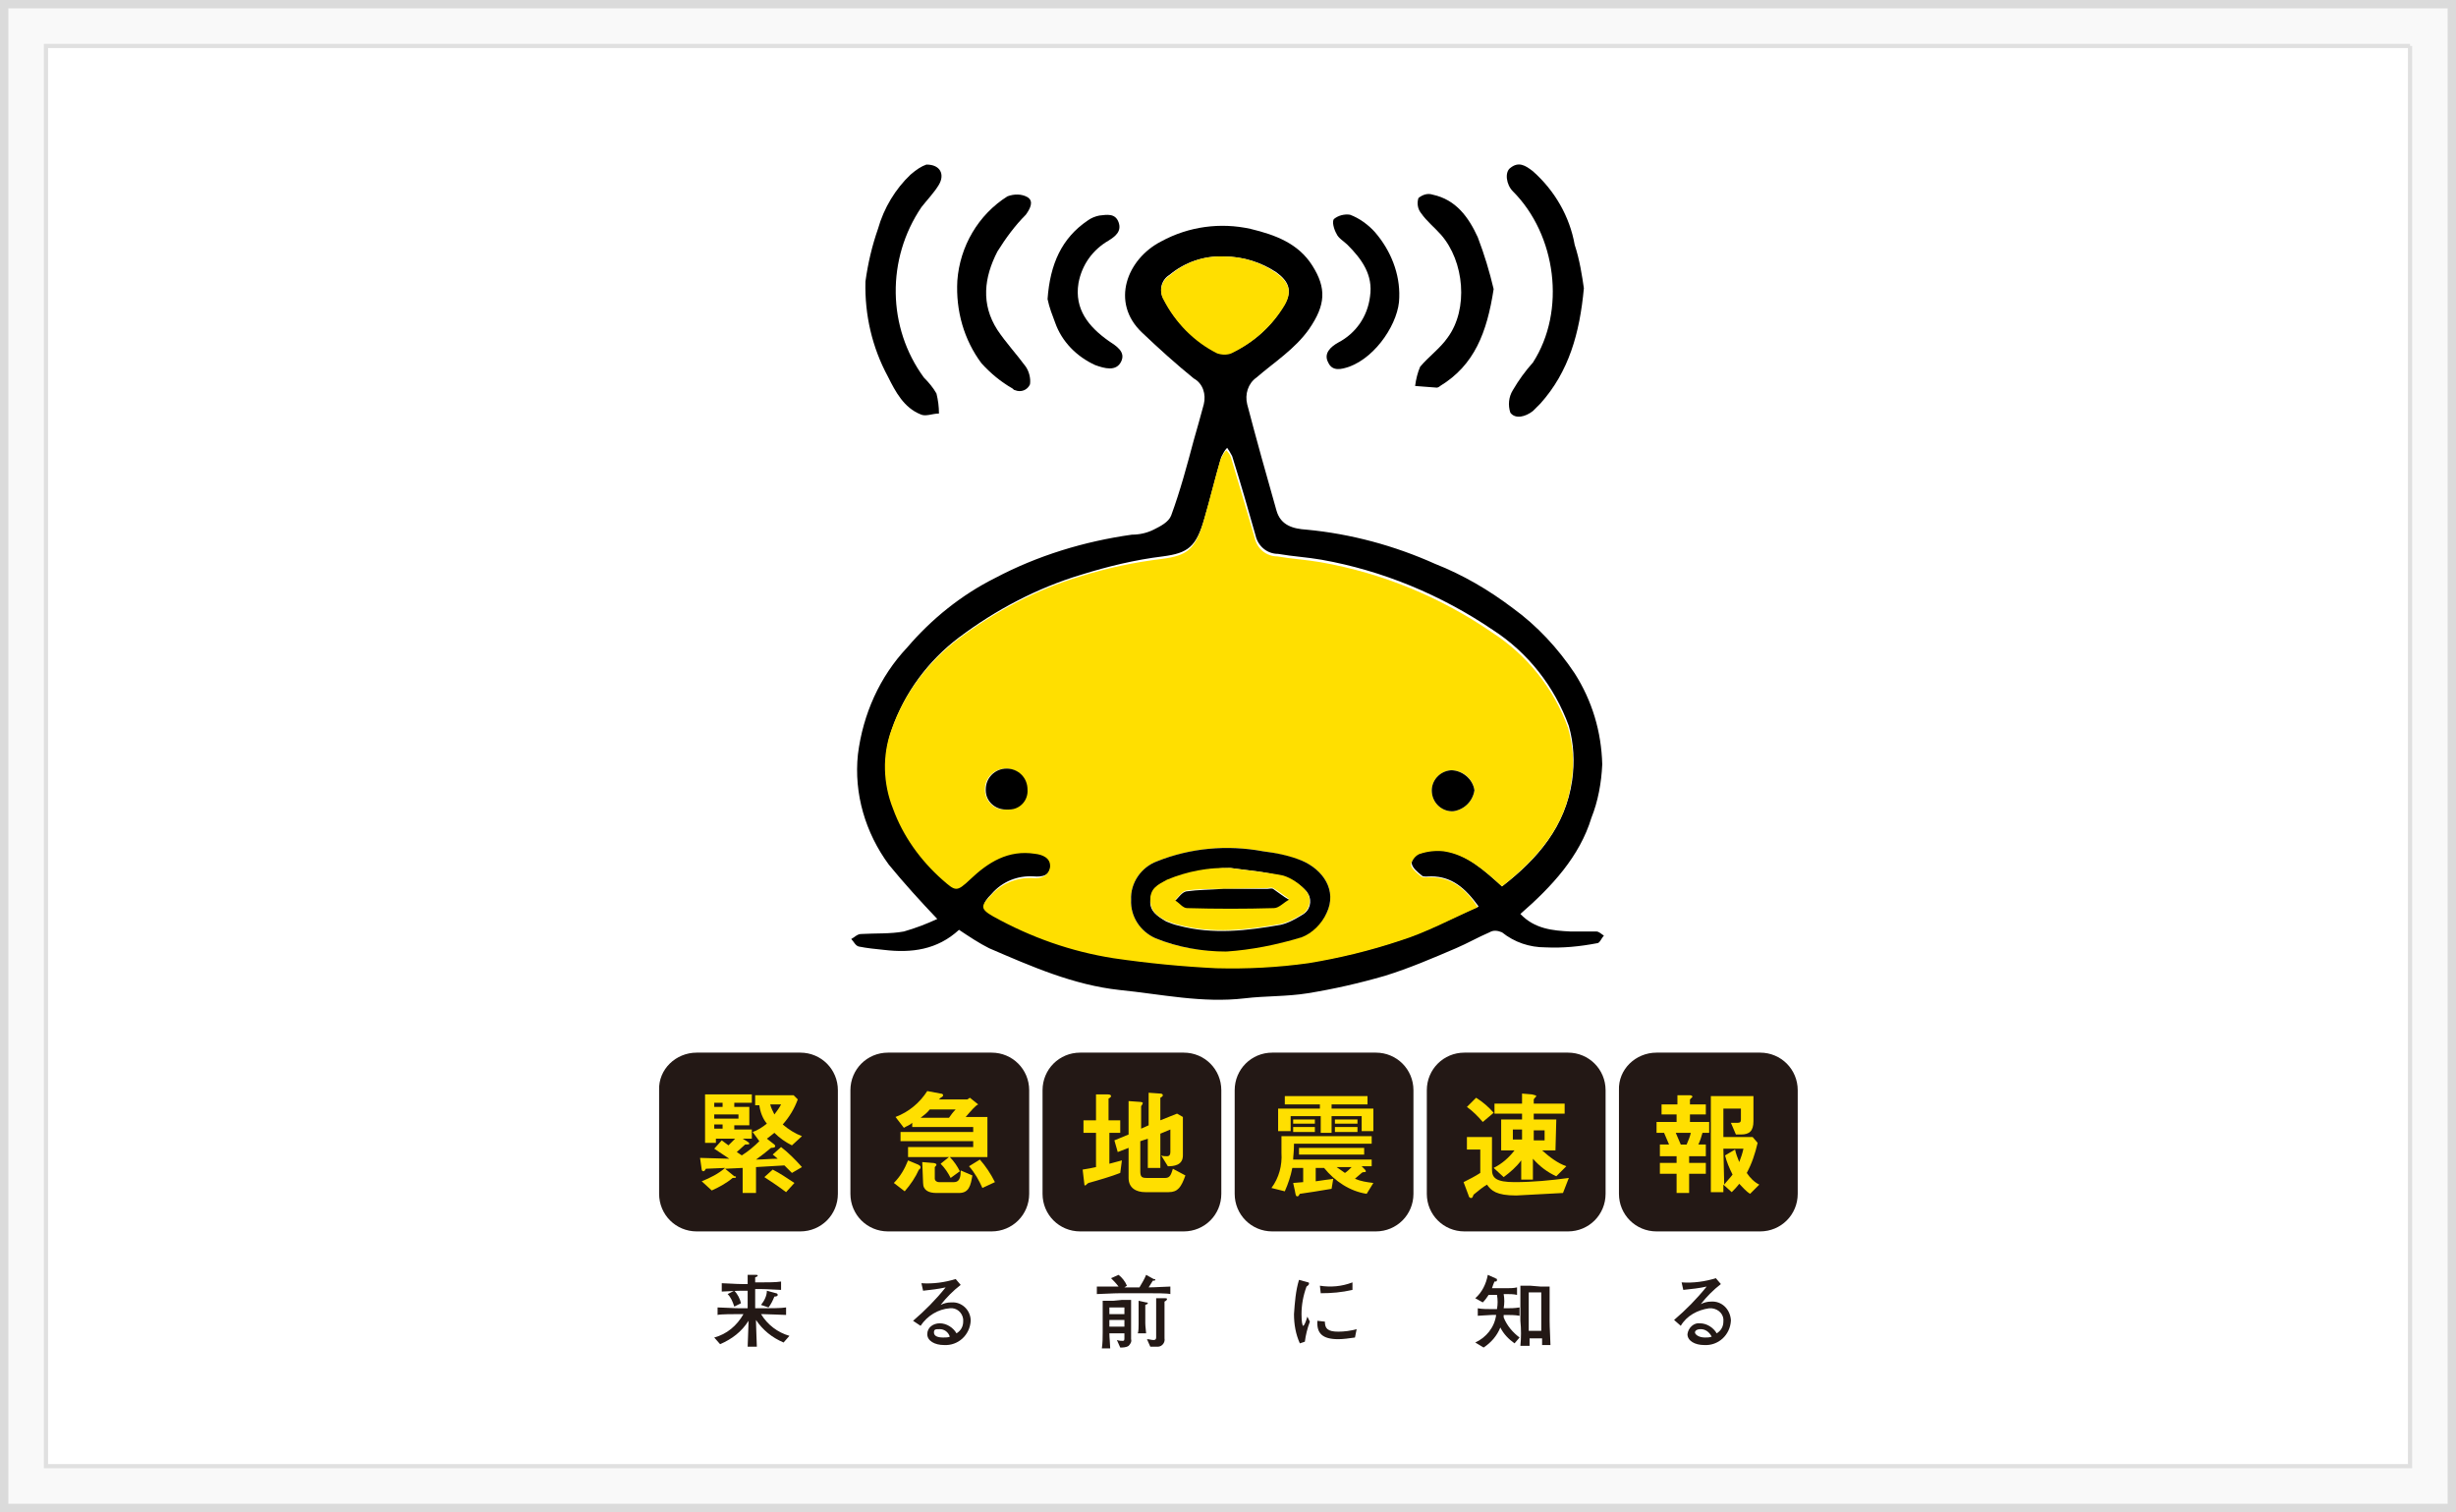
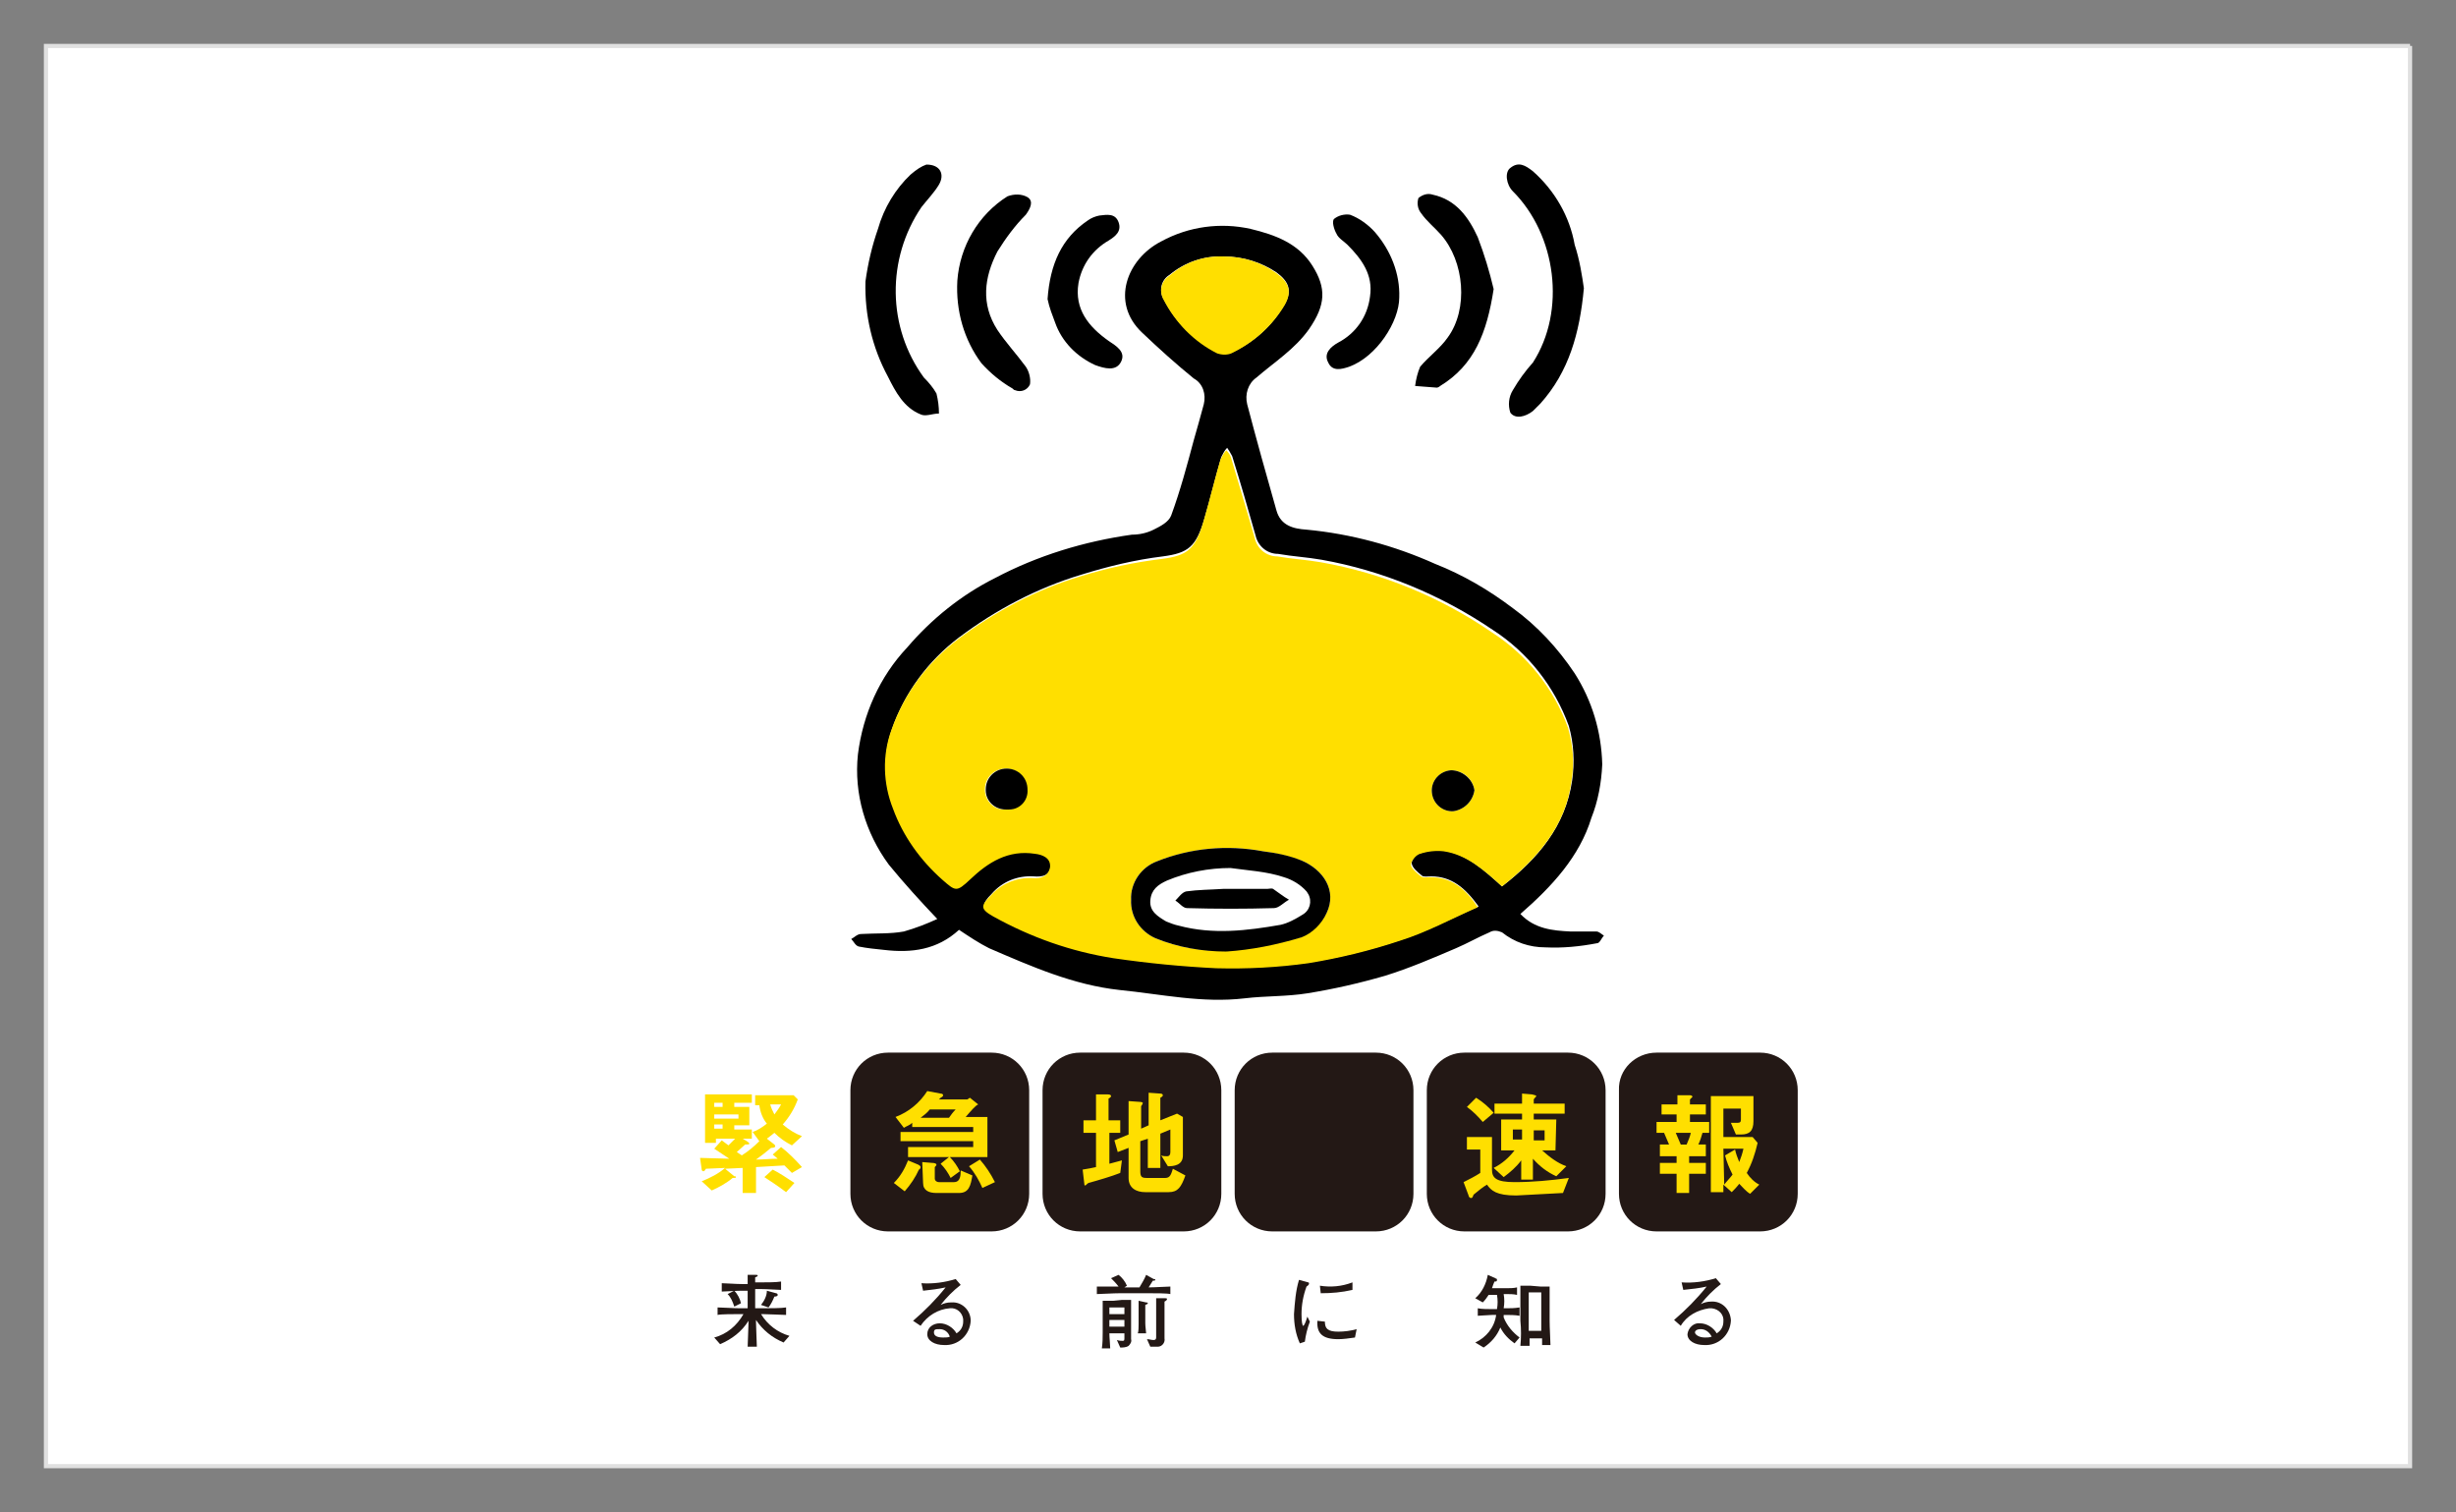
<svg xmlns="http://www.w3.org/2000/svg" version="1.1" id="レイヤー_1" x="0px" y="0px" viewBox="0 0 294 181" style="enable-background:new 0 0 294 181;" xml:space="preserve">
  <rect x="0" y="0" width="294" height="181" fill="#808080" stroke="none" />
  <style type="text/css">
	.st0{fill:#F9F9F9;stroke:#DBDBDB;stroke-miterlimit:10;}
	.st1{fill:#FFFFFF;stroke:#E0E0E0;stroke-width:0.5;stroke-miterlimit:10;}
	.st2{fill:#231815;}
	.st3{fill:#FFDF00;}
</style>
-   <polygon class="st0" points="293.5,0.5 0.5,0.5 0.5,180.5 293.5,180.5 293.5,0.5 " />
  <polyline class="st1" points="288.5,5.5 288.5,175.5 5.5,175.5 5.5,5.5 288.5,5.5 " />
  <g id="レイヤー_2_00000083782110663372583750000011309004695604702100_">
    <g id="レイヤー_1-2">
-       <path class="st2" d="M83.4,126h12.4c2.5,0,4.5,2,4.5,4.5v12.4c0,2.5-2,4.5-4.5,4.5H83.4c-2.5,0-4.5-2-4.5-4.5v-12.4    C78.8,128,80.9,126,83.4,126z" />
      <path class="st2" d="M106.3,126h12.4c2.5,0,4.5,2,4.5,4.5v12.4c0,2.5-2,4.5-4.5,4.5h-12.4c-2.5,0-4.5-2-4.5-4.5v-12.4    C101.8,128,103.8,126,106.3,126z" />
      <path class="st2" d="M129.3,126h12.4c2.5,0,4.5,2,4.5,4.5v12.4c0,2.5-2,4.5-4.5,4.5h-12.4c-2.5,0-4.5-2-4.5-4.5v-12.4    C124.8,128,126.8,126,129.3,126z" />
      <path class="st2" d="M152.3,126h12.4c2.5,0,4.5,2,4.5,4.5v12.4c0,2.5-2,4.5-4.5,4.5h-12.4c-2.5,0-4.5-2-4.5-4.5v-12.4    C147.8,128,149.8,126,152.3,126z" />
      <path class="st2" d="M175.3,126h12.4c2.5,0,4.5,2,4.5,4.5v12.4c0,2.5-2,4.5-4.5,4.5h-12.4c-2.5,0-4.5-2-4.5-4.5v-12.4    C170.8,128,172.8,126,175.3,126z" />
      <path class="st2" d="M198.3,126h12.4c2.5,0,4.5,2,4.5,4.5v12.4c0,2.5-2,4.5-4.5,4.5h-12.4c-2.5,0-4.5-2-4.5-4.5v-12.4    C193.7,128,195.8,126,198.3,126z" />
      <path class="st3" d="M85.5,133.4h2.9v0.5h-2.9V133.4z M96,139.7c-0.8-0.9-1.6-1.7-2.5-2.4l-1,0.9c0.1,0.1,0.4,0.3,0.6,0.5    c-0.9,0-1.7,0.1-2.6,0.1l0,0c0.7-0.5,1.2-0.9,1.8-1.4c0.4,0,0.5-0.1,0.5-0.2c0-0.1-0.1-0.2-0.1-0.2l-0.9-0.7    c0.3-0.2,0.5-0.4,0.9-0.7c0.6,0.6,1.3,1.1,2.1,1.5l1.2-1.1c-0.8-0.3-1.6-0.8-2.3-1.4c0.8-0.9,1.4-1.9,1.8-3l-0.5-0.5h-4.6v1.2h0.5    c0.1,0.8,0.4,1.6,0.9,2.2c-0.5,0.4-1.1,0.8-1.7,1l0.8,1.1c-0.6,0.6-1.3,1.2-2.1,1.7l-0.6-0.4c0.3-0.3,0.7-0.6,1-0.9    c0.3,0,0.5,0,0.5-0.1s-0.1-0.2-0.8-0.6l0,0h1.1v-1.1h-2.1v-0.5h1.8v-2.2h-1.8V132h2.1V131h-5.6v5.8h1.3v-0.5H88l-0.8,0.8l-0.8-0.6    l-0.9,1c0.6,0.4,1.2,0.8,1.8,1.2l0,0l-3.5-0.1l0.2,1.4c0,0.1,0.1,0.2,0.2,0.2c0.1,0,0.2-0.1,0.3-0.3l2.3-0.1l0,0    c-0.8,0.7-1.8,1.2-2.8,1.6l1.2,1.1c0.9-0.4,1.8-0.9,2.5-1.5c0.3,0,0.4,0,0.4-0.1c0-0.1-0.1-0.1-0.2-0.1l-1.1-0.9l2.1-0.1v3h1.6    v-3.1l3.4-0.2c0.3,0.3,0.6,0.6,0.9,0.9L96,139.7z M85.5,132.5V132h1v0.5H85.5z M85.5,135.1v-0.5h1v0.5H85.5z M93.5,132.2    c-0.2,0.4-0.5,0.8-0.8,1.2c-0.2-0.4-0.4-0.8-0.5-1.2H93.5z M95.1,141.6c-0.9-0.6-1.8-1.2-2.6-1.6l-1,0.9c0.6,0.4,1.4,0.9,2.6,1.8    L95.1,141.6z" />
      <path class="st3" d="M114.4,132.8c-0.3,0.3-0.6,0.7-0.8,1h-3.4l0,0c0.4-0.3,0.8-0.6,1.1-1H114.4z M108.2,135    c0.3-0.2,0.7-0.3,1-0.6v0.5h7.3v0.6h-8.7v1.1h8.7v0.7h-7.8v1.2h4.9l0,0l-1,0.8c0.5,0.5,0.9,1.1,1.2,1.7l1.1-0.8    c-0.3-0.6-0.7-1.2-1.2-1.7h4.5v-4.8h-2.6c0.6-0.7,1.2-1.4,1.5-1.5l-1-0.8l-0.3,0.2h-3.4l0.2-0.2c0.2-0.1,0.3-0.2,0.3-0.3    c0-0.1-0.1-0.2-0.3-0.2l-1.6-0.3c-0.9,1.4-2.2,2.5-3.8,3.1L108.2,135z M108.3,142.6c0.7-0.8,1.3-1.7,1.7-2.6    c0.1,0,0.2-0.2,0.2-0.3c0-0.1-0.1-0.2-0.3-0.3l-1.2-0.5c-0.4,1-0.9,1.9-1.7,2.7L108.3,142.6z M110.5,141.6c0,0.9,0.7,1.2,1.6,1.2    h2.7c1.2,0,1.4-0.9,1.6-2.1l-1.4-0.6c0,0.5,0,1.4-0.8,1.4h-1.8c-0.3,0-0.5-0.2-0.5-0.4c0,0,0,0,0,0v-1.4c0.1-0.1,0.2-0.2,0.2-0.3    s-0.2-0.2-0.5-0.2l-1.2-0.1L110.5,141.6z M119.1,141.5c-0.5-1-1.1-1.9-1.8-2.7l-1.3,0.8c0.7,0.8,1.2,1.7,1.6,2.6L119.1,141.5z" />
      <path class="st3" d="M134.1,140.4c-1,0.4-2.7,0.9-3.8,1.2c-0.2,0.1-0.3,0.3-0.4,0.3s-0.1-0.1-0.1-0.2l-0.2-1.7    c0.6-0.1,1.2-0.2,1.6-0.3v-4.1h-1.5v-1.5h1.5V131h1.4c0.3,0,0.4,0.1,0.4,0.2s-0.1,0.2-0.3,0.3v2.6h1.4v1.5h-1.3v3.7l1.5-0.4    L134.1,140.4z M141.9,140.7c-0.5,1.4-0.9,2-2,2h-2.8c-1.1,0-2-0.5-2-1.7v-3.6l-1.3,0.5l-0.4-1.4l1.7-0.7v-4l1.4,0.1    c0.2,0,0.3,0.1,0.3,0.1c0,0.1-0.1,0.3-0.2,0.4v2.7l0.9-0.4v-3.9l1.4,0.1c0.2,0,0.3,0.1,0.3,0.2s-0.1,0.2-0.3,0.3v2.7l2-0.8    l0.7,0.4v4.6c0,1.2-1.1,1.3-1.8,1.3l-0.8-1.3c0.2,0.1,0.5,0.1,0.7,0.1c0.3,0,0.4-0.2,0.4-0.5v-2.7l-1.2,0.5v4.1h-1.5v-3.5    l-0.9,0.3v3.6c0,0.7,0.2,0.8,0.8,0.8h2.2c0.6,0,0.7-0.5,0.9-1.1L141.9,140.7z" />
-       <path class="st3" d="M161.8,139.7c-0.3,0.3-0.5,0.5-0.8,0.7c-0.3-0.2-0.7-0.5-1-0.7H161.8z M159.4,135.6v-2h3.6v1.8h1.4v-2.7h-5    v-0.5h4.3v-1h-9.9v1h4.2v0.5h-5v2.7h1.5v-1.8h3.6v2L159.4,135.6z M164.2,139.7v-0.9h-9.4c0-0.4,0.1-0.9,0.1-1.9h9.3v-0.9h-10.8    c0,0.7,0,1.4,0,2c0.1,1.5-0.3,3-1.2,4.2l1.6,0.4c0.4-0.9,0.7-1.8,0.9-2.8h1.3v1.7l-1.2,0.1l0.2,0.9c0.1,0.5,0.1,0.7,0.3,0.7    s0.2-0.2,0.3-0.3c0.8-0.1,2.6-0.4,3.8-0.6l0.2-1.2l-2.1,0.3v-1.6h1c1.3,1.6,3.1,2.8,5.1,3.1l0.8-1.3c-0.8-0.1-1.5-0.2-2.2-0.5    c0.3-0.3,0.6-0.5,0.8-0.7c0.2-0.2,0.5,0,0.5-0.2c0-0.1-0.1-0.2-0.2-0.3l-0.3-0.3H164.2z M157.4,134.9h-2.6v0.6h2.6L157.4,134.9z     M162.5,134.9h-2.7v0.6h2.7L162.5,134.9z M163.3,138.2v-0.8h-7.8v0.8H163.3z M157.4,134h-2.6v0.5h2.6L157.4,134z M162.5,134h-2.7    v0.5h2.7L162.5,134z" />
      <path class="st3" d="M181.1,135.2h1.1v1.2h-1.1V135.2z M186.3,134h-2.7v-0.7h3.7v-1.2h-3.7v-0.5c0.1-0.2,0.3-0.3,0.3-0.4    c0-0.1-0.2-0.1-0.5-0.2l-1.2-0.1v1.2h-3.3v1.2h3.3v0.7h-2.5v3.7h1.6c-0.7,0.9-1.5,1.6-2.5,2.1l1.2,1.1c0.8-0.6,1.5-1.2,2.1-2l0,0    v2.3h1.4v-2.5c0.8,0.9,1.7,1.6,2.8,2.1l1.2-1.2c-1.1-0.4-2-1.1-2.9-1.9h1.6L186.3,134z M183.6,136.5v-1.2h1.3v1.2H183.6z     M178.8,133.2c-0.6-0.7-1.3-1.3-2.1-1.8l-1.1,1.1c0.7,0.5,1.3,1.1,1.9,1.8L178.8,133.2z M187.1,142.8l0.7-1.8    c-2.2,0.3-4.3,0.5-6.5,0.5c-2.2,0-2.7-0.5-2.7-1.5v-3.9h-3v1.5h1.6v2.8c-0.6,0.4-1.4,0.8-2,1.1l0.6,1.6c0,0.1,0.1,0.3,0.3,0.3    s0.2-0.2,0.3-0.4c0.6-0.5,1.1-0.9,1.6-1.2c0.5,0.7,1.1,1.3,3.5,1.3L187.1,142.8z" />
      <path class="st3" d="M202.4,135.6c-0.1,0.5-0.3,0.9-0.5,1.4h-0.7c-0.2-0.5-0.4-0.9-0.6-1.4H202.4z M200.7,132.2h-1.8v1.2h1.8v0.9    h-2.4v1.3h0.9c0.2,0.5,0.4,0.9,0.6,1.4h-1.1v1.4h2v0.8h-2v1.3h2v2.3h1.5v-2.3h2v-1.3h-2v-0.8h2V137h-0.9c0.2-0.4,0.4-1,0.5-1.4    h0.8v-1.3h-2.3v-0.9h1.9v-1.2h-1.9v-0.6c0.1-0.1,0.3-0.3,0.3-0.3c0-0.1-0.1-0.2-0.3-0.2h-1.5V132.2z M210.6,141.8    c-0.6-0.3-1.1-0.8-1.5-1.4c0.6-1.1,1-2.3,1.3-3.6l-0.6-0.7h-3.5v-3.4h2.1v1.3c0,0.3-0.1,0.4-0.4,0.4h-0.8l0.6,1.4h0.6    c1,0,1.5-0.4,1.5-1.6v-3h-5.1v11.5h1.5v-0.9l1,0.9c0.3-0.3,0.6-0.6,0.9-1c0.4,0.4,0.8,0.9,1.3,1.2L210.6,141.8z M206.3,137.5h2.4    c-0.1,0.5-0.3,1.1-0.5,1.6c-0.2-0.5-0.4-1-0.5-1.5l-1.2,0.7c0.2,0.8,0.5,1.5,0.9,2.3c-0.3,0.4-0.7,0.8-1,1.2L206.3,137.5z" />
      <path class="st2" d="M90.5,152.6c0.1,0,0.2,0,0.2,0.1s-0.1,0.1-0.3,0.2c0,0.1,0,0.4,0,0.6h0.7c0.7,0,1.8,0,2.4-0.1v1    c-0.4,0-1.7-0.1-2.4-0.1h-0.7c0,0.3,0,0.6,0,0.9v1.4h0.9c0.7,0,2.3,0,2.8-0.1v0.9c-0.4,0-2.1-0.1-2.8-0.1h-0.2    c0.8,1.3,2,2.2,3.4,2.6l-0.7,0.8c-1.4-0.6-2.5-1.5-3.3-2.7l0,0v0.3c0,0.6,0.1,2.5,0.1,2.9h-1.1c0-0.4,0.1-2.3,0.1-2.8v-0.3l0,0    c-0.8,1.3-2,2.2-3.4,2.8l-0.7-0.8c1.5-0.4,2.7-1.4,3.5-2.8h-0.4c-0.7,0-2.4,0-2.7,0.1v-0.9c0.4,0,2,0.1,2.7,0.1h0.9v-1.3    c0-0.2,0-0.6,0-0.8h-0.7c-0.7,0-2,0.1-2.4,0.1v-1c0.4,0,1.7,0.1,2.4,0.1h0.7c0-0.3,0-0.8,0-1.1L90.5,152.6z M87.9,154.5    c0.4,0.4,0.7,1,0.8,1.5l-0.8,0.4c-0.2-0.6-0.4-1.1-0.8-1.5L87.9,154.5z M92.9,154.8c0.1,0,0.2,0.1,0.2,0.2c0,0.1-0.1,0.2-0.4,0.2    c-0.2,0.5-0.4,0.9-0.7,1.3l-0.9-0.3c0.4-0.5,0.7-1.1,0.7-1.7L92.9,154.8z" />
      <path class="st2" d="M113.7,160c-0.2,0.1-0.5,0.1-0.8,0.1c-0.7,0-1.1-0.2-1.1-0.6s0.2-0.4,0.7-0.4    C113,159.1,113.5,159.4,113.7,160z M110.2,158.7c0.8-1.2,2.1-2,3.5-2.1c0.8-0.1,1.5,0.5,1.6,1.3c0,0.1,0,0.2,0,0.3    c0,0.6-0.3,1.1-0.8,1.4c-0.4-0.7-1.2-1.2-2-1.2c-0.8,0-1.5,0.5-1.5,1.3c0,0.8,0.9,1.3,2,1.3c1.7,0.1,3.1-1.2,3.2-2.9    c0-1.3-1.1-2.3-2.3-2.2c0,0-0.1,0-0.1,0c-0.4,0-0.8,0.1-1.2,0.3l0,0c0.7-0.9,1.5-1.7,2.4-2.4l-0.6-0.7c-1.3,0.4-2.7,0.6-4.1,0.5    l0.2,0.9c0.9-0.1,1.8-0.2,2.7-0.4c-1.2,1.5-2.5,2.8-3.9,4L110.2,158.7z" />
      <path class="st2" d="M134.6,158v0.8h-1.8V158H134.6z M133.3,155.7c-0.4,0-0.9,0-1.3,0c0,0.5,0,1.1,0,1.6v2.2c0,0.6,0,1.2-0.1,1.9    h1c0-0.4-0.1-1.3-0.1-1.8h1.8v0.5c0,0.3,0,0.4-0.2,0.4c-0.2,0-0.4,0-0.7-0.1l0.4,0.9c0.3,0,0.7,0,1-0.2c0.2-0.2,0.4-0.5,0.3-0.8    c0-0.5,0-1.2,0-1.8v-1.4c0-0.5,0-1,0-1.5c-0.3,0-0.7,0-1.1,0L133.3,155.7z M134.6,156.5v0.8h-1.8v-0.8H134.6z M136.3,155.7    c0,0.4,0,1,0,1.4v1.4c0,0.3,0,0.9-0.1,1.1h1c0-0.2-0.1-0.8-0.1-1.2v-1.1c0-0.3,0-0.8,0-1.1c0.2-0.1,0.3-0.1,0.3-0.2    s-0.1-0.1-0.2-0.1L136.3,155.7z M137.2,152.6c-0.2,0.5-0.5,1-0.8,1.5h-1.8l0.3-0.2c-0.2-0.5-0.6-1-1-1.3L133,153    c0.3,0.3,0.6,0.6,0.9,1c-0.7,0-2.1,0-2.6,0v0.9c0.5,0,1.9-0.1,2.8-0.1h3.3c0.9,0,2.3,0,2.7,0.1v-0.9c-0.4,0-1.8,0.1-2.6,0.1    c0.2-0.3,0.3-0.5,0.5-0.8c0.1,0,0.3,0,0.3-0.1c0-0.1-0.1-0.1-0.2-0.1L137.2,152.6z M138.4,155.4c0,0.6,0,1.2,0,1.8v2.9    c0,0.2-0.1,0.3-0.3,0.3c-0.3,0-0.5-0.1-0.8-0.1l0.4,0.9c0.3,0,0.6,0,0.9,0c0.5,0,0.9-0.5,0.8-1c0,0,0,0,0,0c0-0.5,0-1.3,0-1.8    v-1.3c0-0.4,0-0.9,0-1.3c0.2-0.1,0.3-0.2,0.3-0.3c0-0.1-0.1-0.1-0.2-0.1L138.4,155.4z" />
      <path class="st2" d="M156.8,158.2c-0.3,0.8-0.5,1.6-0.6,2.4l-0.6,0.2c-0.5-1.1-0.7-2.3-0.7-3.5c0.1-1.4,0.2-2.8,0.6-4.1l1.1,0.3    c0.1,0,0.1,0.1,0.1,0.2c0,0-0.1,0.2-0.3,0.3c-0.4,1.1-0.6,2.2-0.6,3.3c0,0.9,0.1,1.4,0.2,1.4s0.3-0.4,0.5-1.1L156.8,158.2z     M158,153.9c1.3,0.2,2.6,0.1,3.9-0.4v0.9c-1.3,0.3-2.5,0.4-3.8,0.4L158,153.9z M162.2,160.1c-0.7,0.1-1.4,0.2-2,0.2    c-1.9,0-2.6-0.7-2.5-2.2l0.9,0.1c0,0.8,0.3,1.2,1.6,1.2c0.7,0,1.5-0.1,2.2-0.3L162.2,160.1z" />
      <path class="st2" d="M184.5,154.7v4.6H183v-4.6H184.5z M178.1,152.6c-0.2,1.1-0.7,2.1-1.5,2.8l0.9,0.5c0.3-0.3,0.5-0.6,0.7-0.9    h0.9h0.1c0.1,0.6,0.1,1.1,0,1.7h-0.6c-0.4,0-1.3,0-1.7-0.1v0.9c0.3,0,1.3-0.1,1.7-0.1h0.5c-0.2,1.5-1.2,2.7-2.5,3.3l1,0.6    c0.9-0.6,1.6-1.4,2-2.4c0.4,0.8,1,1.4,1.7,1.9l0.6-0.7c-0.8-0.6-1.5-1.4-1.9-2.4c0-0.1,0-0.2,0-0.3h0.2c0.5,0,1.2,0,1.7,0.1v-1    c-0.6,0.1-1.1,0.1-1.7,0.1H180c0.1-0.6,0.1-1.1,0-1.7h0.3c0.4,0,0.9,0,1.3,0.1v-0.9c-0.4,0.1-0.9,0.1-1.3,0.1h-1.2h-0.5    c0.1-0.3,0.2-0.6,0.3-0.8c0.2,0,0.3,0,0.3-0.2c0-0.2-0.1-0.1-0.2-0.2L178.1,152.6z M183.2,153.9c-0.4,0-0.8,0-1.2,0    c0,0.6,0,1.2,0,1.8v2.4c0.1,1,0.1,2,0,3h1.1c0-0.2,0-0.6,0-0.9h1.5c0,0.2,0,0.6,0,0.8h1c0-0.6-0.1-2-0.1-2.9v-2.4    c0-0.5,0-1.3,0-1.7h-1.1L183.2,153.9z" />
      <path class="st2" d="M200.4,158c1.4-1.2,2.7-2.5,3.9-4c-0.9,0.2-1.8,0.3-2.8,0.4l-0.2-0.9c1.4,0.1,2.8-0.1,4.1-0.5l0.6,0.7    c-0.9,0.7-1.7,1.5-2.4,2.4l0,0c0.4-0.2,0.8-0.3,1.2-0.3c1.3-0.1,2.3,0.9,2.4,2.2c0,0,0,0.1,0,0.1c-0.1,1.7-1.5,3-3.2,2.9    c-1.1,0-2-0.5-2-1.3c0.1-0.8,0.8-1.4,1.5-1.3c0.8,0,1.6,0.5,2,1.2c0.5-0.3,0.8-0.8,0.8-1.4c0.1-0.8-0.5-1.5-1.4-1.6    c-0.1,0-0.2,0-0.3,0c-1.4,0.2-2.7,0.9-3.4,2.1L200.4,158z M203.6,159.1c-0.5,0-0.7,0.2-0.7,0.4c0,0.2,0.4,0.6,1.2,0.6    c0.3,0,0.5,0,0.8-0.1C204.6,159.4,204.1,159.1,203.6,159.1z" />
      <path d="M182,109.4c1.7,1.8,3.9,2,6,2.1c1,0,2.1,0,3.1,0c0.3,0,0.6,0.3,0.9,0.5c-0.3,0.3-0.5,0.9-0.8,0.9    c-2.1,0.4-4.1,0.6-6.2,0.5c-1.9,0-3.7-0.6-5.2-1.8c-0.5-0.2-1-0.3-1.5,0c-1.4,0.6-2.6,1.3-4,1.9c-2.8,1.2-5.6,2.4-8.5,3.3    c-3.1,0.9-6.2,1.6-9.3,2.1c-2.5,0.4-5,0.3-7.5,0.6c-5.1,0.6-10-0.5-15-1c-5.5-0.6-10.5-2.8-15.6-5c-1.2-0.6-2.4-1.4-3.6-2.2    c-2.6,2.4-5.7,2.8-9,2.4c-1-0.1-2-0.2-3-0.4c-0.4-0.1-0.6-0.6-0.9-0.9c0.4-0.2,0.7-0.6,1.2-0.6c1.7-0.1,3.5,0,5.1-0.3    c1.4-0.4,2.7-0.9,4-1.5c-2-2.1-4-4.3-5.8-6.5c-2.8-3.8-4.2-8.5-3.7-13.2c0.6-4.8,2.6-9.3,5.9-12.8c2.9-3.4,6.5-6.3,10.5-8.3    c5.1-2.7,10.7-4.4,16.4-5.2c0.9,0,1.8-0.2,2.6-0.6c0.8-0.4,1.8-0.9,2.1-1.7c1.1-3,1.9-6,2.7-9c0.4-1.4,0.8-2.8,1.2-4.3    c0.3-1.2-0.1-2.5-1.2-3.1c-2.1-1.7-4.2-3.6-6.2-5.5c-3.8-3.6-1.8-8.8,2.3-10.9c3.3-1.8,7.1-2.3,10.7-1.5c2.9,0.7,5.7,1.7,7.4,4.4    s1.6,4.7-0.4,7.6c-1.7,2.4-4.1,3.9-6.3,5.8c-1,0.7-1.4,2-1.1,3.2c1.1,4.2,2.3,8.5,3.5,12.7c0.5,1.8,2,2.2,3.6,2.3    c5.3,0.5,10.5,1.9,15.4,4.1c3.3,1.3,6.4,3.1,9.3,5.3c2.9,2.1,5.4,4.8,7.4,7.8c2.1,3.3,3.2,7,3.3,10.9c-0.1,2.2-0.5,4.4-1.3,6.4    C189.1,102.5,185.8,106.1,182,109.4z M179.8,106.1c4.3-3.3,7.6-7.2,8.4-12.7c0.3-2.2,0.2-4.4-0.4-6.5c-1.7-4.7-4.9-8.8-9.1-11.5    c-6.2-4.2-13.2-7.1-20.5-8.4c-1.7-0.3-3.5-0.4-5.2-0.7c-1.3,0-2.4-0.9-2.7-2.2c-0.9-3.2-1.8-6.3-2.8-9.5c-0.2-0.4-0.4-0.7-0.6-1    c-0.3,0.3-0.5,0.7-0.7,1.1c-0.7,2.4-1.3,4.9-2,7.3c-1,3.5-2,4.2-5,4.6c-3.3,0.4-6.6,1.2-9.8,2.2c-5.3,1.6-10.2,4.2-14.6,7.5    c-3.7,2.8-6.5,6.6-8,10.9c-1.1,3.1-1,6.4,0.2,9.4c1.3,3.3,3.3,6.2,5.9,8.5c1.7,1.5,1.7,1.5,3.3,0c2.2-2.1,4.6-3.6,7.8-3.1    c0.9,0.1,1.9,0.4,1.8,1.6c-0.1,1.2-1,1.4-2.1,1.3c-1.9-0.1-3.7,0.6-5,2.1c-1.2,1.2-1.2,1.7,0.3,2.5c4.5,2.5,9.3,4.2,14.4,5.1    c4.1,0.6,8.2,1,12.3,1.2c3.7,0.1,7.4-0.1,11-0.6c3.7-0.6,7.4-1.5,11-2.7c3.1-1,6.1-2.6,9.3-4c-1.6-2.2-3.2-3.6-5.7-3.6    c-0.4,0-0.9,0.1-1.1-0.1c-0.5-0.4-1.1-0.9-1.2-1.4c-0.1-0.5,0.6-1.2,1.1-1.3c0.9-0.3,1.9-0.4,2.8-0.3    C175.6,102.3,177.6,104.1,179.8,106.1z M146.5,30.7c-2.4-0.1-4.7,0.7-6.5,2.2c-1,0.6-1.3,1.9-0.7,2.9c1.4,2.8,3.7,5,6.4,6.4    c0.5,0.2,1.1,0.2,1.7,0c2.7-1.2,4.9-3.2,6.4-5.8c0.9-1.6,0.5-2.7-1-3.8C151,31.4,148.8,30.7,146.5,30.7z" />
      <path d="M110.9,19.7c1.7,0,2.2,1.2,1.5,2.4c-0.6,1-1.4,1.8-2.1,2.7c-4.2,6.2-4.1,14.4,0.3,20.4c0.6,0.6,1.1,1.2,1.5,1.9    c0.2,0.8,0.3,1.6,0.3,2.4c-0.8,0-1.6,0.4-2.2,0.1c-2-0.8-3-2.7-3.9-4.5c-1.9-3.5-2.8-7.4-2.7-11.4c0.3-2.2,0.8-4.3,1.5-6.3    c0.7-2.5,2.1-4.8,3.9-6.5C109.7,20.3,110.3,19.9,110.9,19.7z" />
      <path d="M189.6,34.5c-0.5,5.4-1.8,10-5.2,13.8c-0.3,0.3-0.6,0.6-0.9,0.9c-0.9,0.7-2.1,1-2.7,0.2c-0.3-0.9-0.2-1.9,0.3-2.7    c0.7-1.2,1.5-2.3,2.4-3.3c4-6.2,2.8-15.3-2.4-20.5c-0.8-0.8-1-2.3-0.3-2.8c1-0.8,1.8-0.3,2.7,0.4c2.6,2.3,4.4,5.4,5,8.8    C189.1,31.1,189.4,33.1,189.6,34.5z" />
      <path d="M114.6,33.6c0.3-4.1,2.5-7.9,6-10.1c0.8-0.3,1.7-0.3,2.4,0.1c0.8,0.5,0.3,1.4-0.2,2.1c-1.3,1.3-2.4,2.8-3.4,4.4    c-1.6,3.1-2,6.3,0,9.4c1,1.5,2.3,2.9,3.4,4.4c0.4,0.6,0.6,1.4,0.5,2.1c-0.3,0.7-1.1,1-1.8,0.7c-0.1,0-0.2-0.1-0.3-0.2    c-1.4-0.8-2.6-1.8-3.7-3C115.4,40.7,114.4,37.2,114.6,33.6z" />
      <path d="M178.8,34.6c-0.8,5.2-2.3,9.1-6.4,11.6c-0.1,0.1-0.3,0.2-0.4,0.2l-2.6-0.2c0.1-0.8,0.3-1.6,0.6-2.3c1-1.2,2.4-2.2,3.3-3.5    c2.5-3.4,2-9.1-0.8-12.3c-0.8-0.9-1.7-1.6-2.4-2.6c-0.4-0.5-0.5-1.2-0.3-1.8c0.5-0.4,1.1-0.6,1.7-0.4c2.8,0.6,4.3,2.7,5.4,5.1    C177.7,30.5,178.3,32.5,178.8,34.6z" />
      <path d="M125.4,35.8c0.3-4.2,1.7-7.3,4.8-9.4c0.4-0.3,0.9-0.5,1.4-0.6c0.9-0.1,1.9-0.3,2.3,0.8c0.4,1.1-0.4,1.7-1.2,2.2    c-1.9,1.1-3.2,2.9-3.6,5.1c-0.5,3.1,1.2,5.2,3.6,6.9c0.9,0.6,2.1,1.3,1.5,2.5s-2,0.8-3.1,0.4c-2.2-1-4-2.8-4.8-5.1    C126,37.8,125.6,36.8,125.4,35.8z" />
      <path d="M167.5,35.6c0,2.9-2.7,7.1-6,8.3c-0.9,0.3-2,0.6-2.5-0.5c-0.6-1.1,0.3-1.9,1.2-2.4c2.1-1.1,3.5-3.1,3.8-5.5    c0.4-2.6-1-4.5-2.7-6.2c-0.4-0.4-1.1-0.8-1.3-1.3c-0.3-0.5-0.6-1.5-0.3-1.8c0.5-0.4,1.2-0.6,1.9-0.5c1.1,0.4,2.2,1.2,3,2.1    C166.5,30,167.6,32.8,167.5,35.6z" />
      <path class="st3" d="M179.8,106.1c-2.1-1.9-4.2-3.8-7-4.2c-0.9-0.1-1.9,0-2.8,0.3c-0.5,0.1-1.1,0.9-1.1,1.3c0,0.4,0.7,1,1.2,1.4    c0.3,0.2,0.7,0.1,1.1,0.1c2.5,0,4.2,1.3,5.7,3.6c-3.2,1.4-6.1,3-9.3,4c-3.6,1.2-7.3,2.1-11,2.7c-3.6,0.5-7.3,0.7-11,0.6    c-4.1-0.2-8.2-0.6-12.3-1.2c-5.1-0.8-9.9-2.5-14.4-5c-1.6-0.9-1.5-1.3-0.3-2.5c1.2-1.4,3.1-2.2,5-2.1c1,0.1,1.9-0.2,2.1-1.3    c0.1-1.1-0.9-1.5-1.8-1.6c-3.2-0.5-5.6,1-7.8,3.1c-1.6,1.5-1.7,1.4-3.3,0c-2.6-2.3-4.7-5.2-5.9-8.5c-1.2-3-1.3-6.4-0.2-9.4    c1.5-4.3,4.3-8.1,8-10.9c4.4-3.3,9.3-5.9,14.6-7.5c3.2-1,6.5-1.7,9.8-2.1c3-0.4,4-1.1,5-4.6c0.7-2.4,1.3-4.9,2-7.3    c0.2-0.4,0.4-0.8,0.7-1.1c0.3,0.3,0.5,0.6,0.6,1c0.9,3.1,1.9,6.3,2.8,9.5c0.3,1.3,1.4,2.2,2.7,2.2c1.7,0.3,3.5,0.4,5.2,0.7    c7.4,1.3,14.4,4.2,20.5,8.4c4.2,2.7,7.4,6.7,9.1,11.4c0.6,2.1,0.8,4.3,0.4,6.5C187.4,98.9,184,102.8,179.8,106.1z M146.8,113.8    C146.8,114,146.8,113.7,146.8,113.8c3-0.2,6-0.8,8.9-1.6c1.3-0.6,2.4-1.6,3.1-2.9c1.3-2.7-0.4-5.2-3-6.3c-1.5-0.5-3-0.9-4.6-1.1    c-4.3-0.8-8.6-0.4-12.7,1.2c-1.9,0.7-3.2,2.6-3.1,4.6c-0.1,2,1.1,3.8,2.9,4.6C141,113.4,143.9,113.9,146.8,113.8L146.8,113.8z     M120.4,96.9c1.3,0.1,2.4-0.9,2.5-2.1c0-0.1,0-0.2,0-0.3c0-1.4-1.1-2.5-2.5-2.5c-1.4,0-2.5,1.1-2.5,2.5c0,1.3,1,2.4,2.3,2.4    C120.3,96.9,120.4,96.9,120.4,96.9z M176.5,94.6c-0.2-1.4-1.4-2.4-2.8-2.4c-1.3,0.1-2.4,1.2-2.3,2.6c0.1,1.3,1.2,2.4,2.6,2.3    C175.3,96.9,176.3,95.9,176.5,94.6z" />
      <path class="st3" d="M146.5,30.7c2.3,0,4.5,0.7,6.3,2c1.5,1.1,1.9,2.2,1,3.8c-1.5,2.5-3.7,4.5-6.4,5.8c-0.5,0.2-1.1,0.2-1.7,0    c-2.8-1.4-5-3.7-6.4-6.4c-0.6-1-0.3-2.3,0.7-2.9C141.8,31.4,144.1,30.6,146.5,30.7z" />
      <path d="M146.8,113.9c-2.9,0-5.8-0.5-8.5-1.6c-1.8-0.8-3-2.6-2.9-4.6c-0.1-2,1.2-3.9,3.1-4.6c4-1.6,8.4-2,12.7-1.2    c1.6,0.2,3.1,0.5,4.6,1.1c2.6,1.1,4.3,3.6,3,6.3c-0.6,1.3-1.7,2.4-3,2.9C152.8,113.1,149.8,113.7,146.8,113.9    C146.7,113.7,146.8,114,146.8,113.9z M147.3,103.9c-2.6,0-5.2,0.5-7.6,1.5c-1.1,0.5-1.9,1.1-2,2.4c-0.1,1.3,0.9,1.9,1.9,2.5    c0.5,0.2,1,0.4,1.5,0.5c4.1,1.1,8.2,0.6,12.2-0.1c0.9-0.2,1.8-0.7,2.6-1.2c0.9-0.5,1.2-1.6,0.7-2.5c-0.1-0.1-0.1-0.2-0.2-0.3    c-0.7-0.8-1.7-1.4-2.7-1.7C151.6,104.3,149.4,104.2,147.3,103.9z" />
      <path d="M120.4,96.9c-1.3,0-2.4-1-2.4-2.3c0,0,0-0.1,0-0.1c0-1.4,1.1-2.5,2.5-2.5c1.4,0,2.5,1.1,2.5,2.5c0.1,1.3-0.9,2.4-2.2,2.4    C120.7,96.9,120.6,96.9,120.4,96.9z" />
      <path d="M176.5,94.6c-0.2,1.3-1.2,2.3-2.5,2.5c-1.3,0.1-2.5-0.9-2.6-2.3c-0.1-1.3,0.9-2.5,2.3-2.6C175,92.2,176.3,93.2,176.5,94.6    z" />
-       <path class="st3" d="M147.3,103.9c2.1,0.3,4.3,0.5,6.3,0.9c1,0.3,2,1,2.7,1.8c0.7,0.8,0.6,1.9-0.1,2.6c-0.1,0.1-0.2,0.2-0.3,0.2    c-0.8,0.5-1.7,1-2.6,1.2c-4,0.7-8.1,1.2-12.2,0.1c-0.5-0.1-1-0.3-1.5-0.5c-1-0.5-1.9-1.1-1.9-2.5s0.9-1.8,2-2.4    C142.1,104.3,144.7,103.8,147.3,103.9z M146.4,106.4L146.4,106.4c-1.5,0-3,0-4.4,0.2c-0.5,0.1-0.9,0.7-1.3,1.1    c0.5,0.3,0.9,0.9,1.4,0.9c3.5,0.1,7,0.1,10.4,0c0.6,0,1.2-0.7,1.8-1c-0.6-0.4-1.2-0.9-1.9-1.3c-0.2-0.1-0.5,0-0.7,0L146.4,106.4z" />
      <path d="M146.4,106.4h5.3c0.2,0,0.5-0.1,0.7,0c0.6,0.4,1.2,0.9,1.9,1.3c-0.6,0.3-1.2,1-1.8,1c-3.5,0.1-6.9,0.1-10.4,0    c-0.5,0-0.9-0.6-1.4-0.9c0.4-0.4,0.8-1,1.3-1.1C143.4,106.5,144.9,106.5,146.4,106.4L146.4,106.4z" />
    </g>
  </g>
</svg>